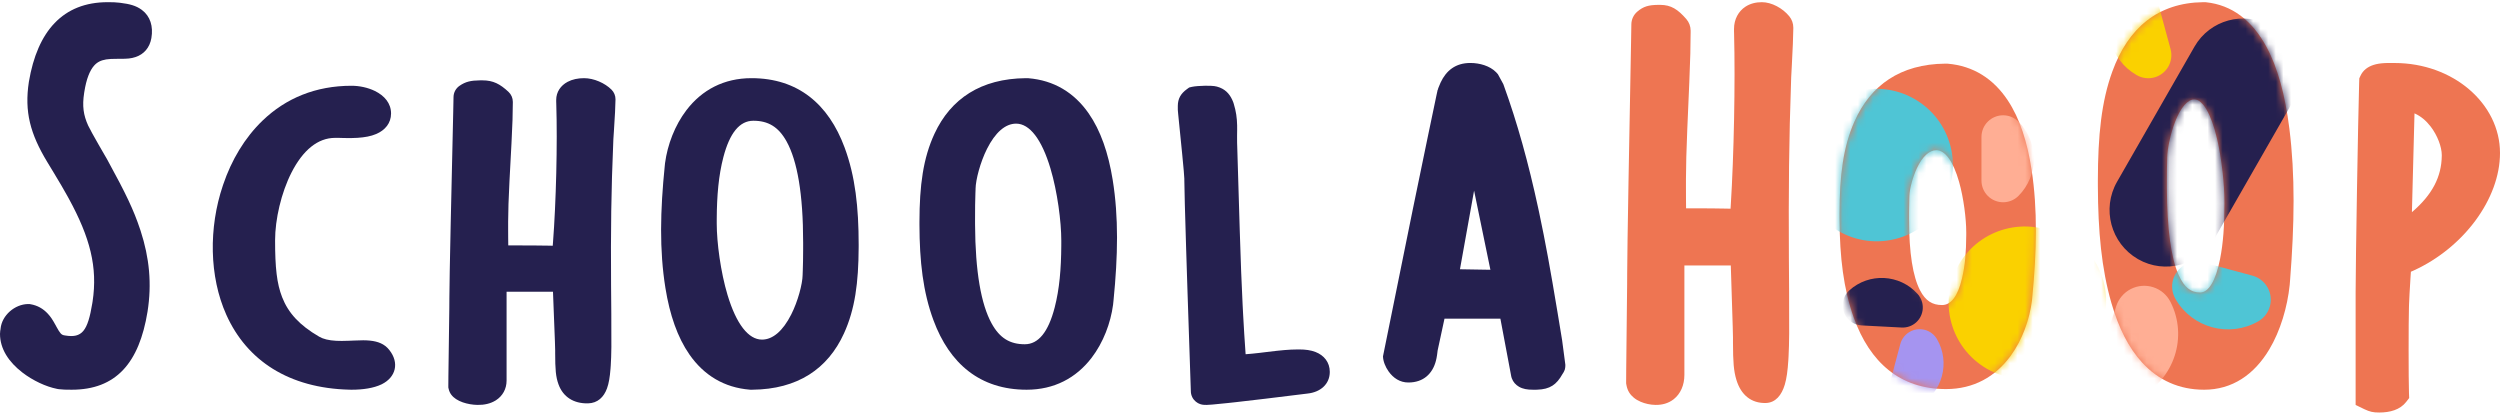
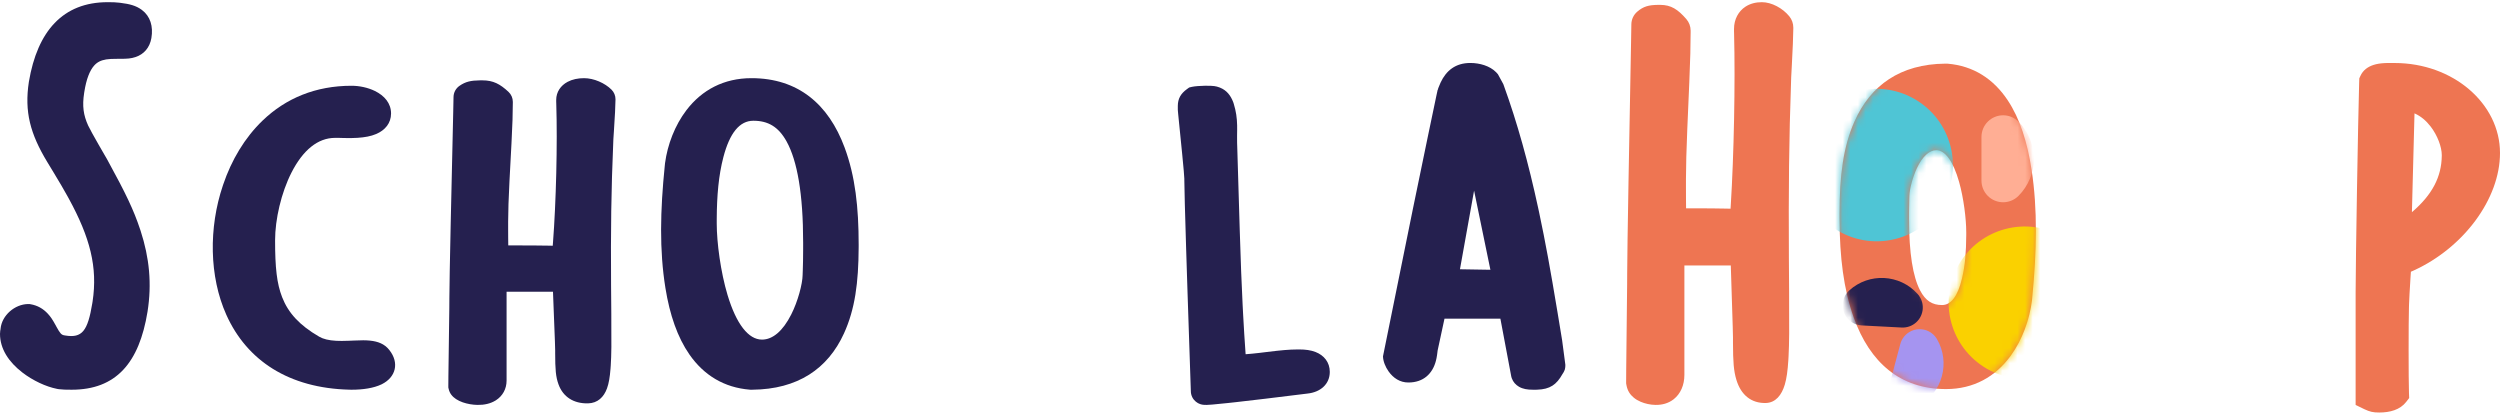
<svg xmlns="http://www.w3.org/2000/svg" xmlns:xlink="http://www.w3.org/1999/xlink" width="329px" height="55px" viewBox="0 0 329 55" version="1.1">
  <title>Group 40 Copy</title>
  <desc>Created with Sketch.</desc>
  <defs>
    <path d="M14.17,0.088 L14.247,0.088 L14.323,0.095 C17.697,0.382 20.348,2.085 22.232,4.935 C23.789,7.29 24.795,10.371 25.359,14.062 C26.155,19.272 26.042,24.709 25.44,30.933 L25.41,31.241 L25.407,31.265 C25.094,33.755 24.145,36.42 22.623,38.515 C20.605,41.293 17.727,42.915 14.104,42.915 C8.047,42.915 4.073,39.404 1.96,33.518 C0.595,29.715 0.117,25.55 0.082,20.645 L0.079,20.197 L0.079,19.82 C0.089,14.815 0.557,11.079 2.041,7.717 C4.159,2.918 8.098,0.144 13.991,0.089 L14.17,0.088 Z M12.816,11.479 C11.89,11.479 11.006,12.292 10.281,13.81 C9.685,15.058 9.287,16.677 9.274,17.523 L9.273,17.591 L9.263,17.864 C9.243,18.41 9.234,18.942 9.23,19.599 L9.229,20.005 L9.229,20.525 C9.229,25.049 9.743,28.126 10.683,29.929 C11.403,31.309 12.303,31.857 13.57,31.857 C14.753,31.857 15.636,30.694 16.192,28.39 C16.607,26.669 16.748,24.808 16.757,22.687 L16.758,22.542 L16.758,22.273 C16.758,20.532 16.419,17.772 15.811,15.632 C15.044,12.931 13.975,11.479 12.816,11.479 Z" id="path-1" />
-     <path d="M3.746,0.123 C4.603,0.123 5.297,0.818 5.297,1.674 C5.297,2.084 5.134,2.478 4.845,2.769 L2.657,4.964 C2.053,5.57 1.073,5.571 0.467,4.968 C0.176,4.677 0.012,4.282 0.012,3.871 L0.012,3.858 C0.012,1.795 1.684,0.123 3.746,0.123 Z" id="path-3" />
    <path d="M3.763,0.163 C4.62,0.163 5.314,0.857 5.314,1.714 C5.314,2.124 5.151,2.518 4.862,2.808 L2.674,5.004 C2.07,5.609 1.09,5.611 0.484,5.007 C0.193,4.717 0.029,4.322 0.029,3.911 L0.029,3.898 C0.029,1.835 1.701,0.163 3.763,0.163 Z" id="path-5" />
    <path d="M24.609,3.159 L24.612,3.159 C25.466,3.158 26.16,3.85 26.161,4.704 C26.161,5.115 25.998,5.509 25.707,5.8 L23.505,8 C22.901,8.604 21.921,8.603 21.317,7.999 C21.027,7.708 20.864,7.314 20.865,6.903 C20.867,4.837 22.542,3.162 24.609,3.159 Z" id="path-7" />
    <path d="M3.763,0.163 C4.62,0.163 5.314,0.857 5.314,1.714 C5.314,2.124 5.151,2.518 4.862,2.808 L2.674,5.004 C2.07,5.609 1.09,5.611 0.484,5.007 C0.193,4.717 0.029,4.322 0.029,3.911 L0.029,3.898 C0.029,1.835 1.701,0.163 3.763,0.163 Z" id="path-9" />
    <path d="M31.209,11.229 C32.784,11.227 34.062,12.501 34.065,14.076 C34.066,14.834 33.765,15.561 33.23,16.096 L29.169,20.157 C28.056,21.27 26.25,21.27 25.137,20.157 C24.601,19.621 24.301,18.894 24.302,18.137 C24.307,14.324 27.397,11.235 31.209,11.229 Z" id="path-11" />
    <path d="M18.065,33.815 L18.067,33.815 C19.53,33.817 20.714,35.004 20.711,36.467 C20.71,37.168 20.431,37.84 19.936,38.335 L16.216,42.054 C15.182,43.088 13.505,43.088 12.471,42.053 C11.975,41.557 11.696,40.886 11.695,40.185 C11.69,36.672 14.534,33.82 18.047,33.815 C18.053,33.815 18.059,33.815 18.065,33.815 Z" id="path-13" />
    <path d="M19.843,38.682 C21.301,38.68 22.484,39.86 22.486,41.318 C22.487,42.018 22.21,42.69 21.715,43.186 L17.964,46.944 C16.935,47.975 15.265,47.977 14.234,46.948 C13.737,46.452 13.459,45.779 13.46,45.078 L13.46,45.065 C13.464,41.541 16.319,38.686 19.843,38.682 Z" id="path-15" />
-     <path d="M14.213,0 L14.305,0.009 C17.739,0.364 20.384,2.425 22.234,5.821 C23.746,8.594 24.727,12.236 25.279,16.615 C26.052,22.756 25.953,29.186 25.379,36.528 L25.326,37.189 L25.324,37.209 C25.022,40.121 24.105,43.245 22.632,45.704 C20.643,49.026 17.755,51 14.055,51 C10.779,51 8.046,49.751 5.917,47.437 C4.123,45.488 2.804,42.846 1.87,39.62 C0.55,35.062 0.104,30.113 0.08,24.208 L0.079,23.707 L0.079,23.47 C0.089,17.507 0.547,13.071 1.989,9.107 C4.061,3.412 7.978,0.067 13.94,0.001 L14.121,0 L14.213,0 Z M12.77,12.793 C11.914,12.793 10.999,13.814 10.254,15.708 C9.632,17.287 9.218,19.33 9.205,20.433 L9.205,20.506 L9.199,20.705 C9.173,21.533 9.163,22.316 9.161,23.371 L9.161,23.642 L9.16,24.102 L9.161,24.436 C9.182,29.851 9.708,33.571 10.664,35.797 L10.715,35.913 C11.455,37.572 12.341,38.207 13.53,38.207 C14.645,38.207 15.583,36.707 16.156,33.825 C16.584,31.677 16.727,29.37 16.736,26.741 L16.737,26.569 L16.737,26.24 C16.737,24.071 16.391,20.656 15.769,17.998 C14.986,14.649 13.859,12.793 12.77,12.793 Z" id="path-17" />
-     <path d="M9.335,0.113 C11.474,0.113 13.208,1.847 13.208,3.986 C13.208,5.008 12.804,5.988 12.084,6.714 L6.637,12.204 C5.136,13.717 2.692,13.727 1.178,12.226 C0.448,11.501 0.037,10.514 0.037,9.485 L0.037,9.411 C0.037,4.276 4.2,0.113 9.335,0.113 Z" id="path-19" />
    <path d="M28.968,48.815 C30.78,48.809 32.253,50.273 32.259,52.085 C32.262,52.956 31.918,53.793 31.303,54.411 L26.603,59.127 C25.326,60.409 23.252,60.413 21.971,59.136 C21.351,58.519 21.004,57.679 21.007,56.805 L21.007,56.775 C21.021,52.385 24.577,48.829 28.968,48.815 Z" id="path-21" />
    <path d="M52.311,26.323 L52.365,26.323 C54.043,26.323 55.403,27.683 55.403,29.361 C55.403,30.17 55.08,30.947 54.505,31.517 L50.186,35.804 C48.992,36.989 47.063,36.982 45.877,35.788 C45.311,35.217 44.993,34.445 44.993,33.641 C44.993,29.599 48.269,26.323 52.311,26.323 Z" id="path-23" />
    <path d="M7.968,0.166 C9.79,0.166 11.266,1.643 11.266,3.464 C11.266,4.335 10.922,5.17 10.309,5.788 L5.669,10.462 C4.39,11.751 2.308,11.759 1.019,10.48 C0.397,9.862 0.048,9.022 0.048,8.146 L0.048,8.087 C0.048,3.713 3.594,0.166 7.968,0.166 Z" id="path-25" />
    <path d="M5.345,1.645 C6.198,1.642 6.893,2.331 6.896,3.185 C6.897,3.596 6.735,3.991 6.444,4.283 L4.22,6.507 C3.617,7.111 2.639,7.111 2.035,6.508 C1.744,6.217 1.581,5.821 1.582,5.41 L1.582,5.408 C1.59,3.333 3.27,1.653 5.345,1.645 Z" id="path-27" />
    <path d="M-10.679,24.76 L-10.674,24.76 C-9.203,24.765 -8.016,25.961 -8.021,27.432 C-8.024,28.135 -8.305,28.808 -8.802,29.305 L-12.502,33.002 C-13.542,34.042 -15.228,34.041 -16.268,33.001 C-16.765,32.504 -17.045,31.831 -17.047,31.128 C-17.06,27.624 -14.23,24.773 -10.726,24.76 C-10.71,24.76 -10.694,24.76 -10.679,24.76 Z" id="path-29" />
    <path d="M-4.569,33.639 L-4.564,33.639 C-3.094,33.645 -1.906,34.841 -1.912,36.311 C-1.914,37.014 -2.195,37.688 -2.692,38.184 L-6.392,41.882 C-7.433,42.921 -9.119,42.92 -10.158,41.88 C-10.655,41.383 -10.935,40.71 -10.938,40.008 C-10.951,36.503 -8.12,33.652 -4.616,33.639 C-4.6,33.639 -4.585,33.639 -4.569,33.639 Z" id="path-31" />
  </defs>
  <g id="MVP-desktop" stroke="none" stroke-width="1" fill="none" fill-rule="evenodd">
    <g id="About-&amp;-FAQs" transform="translate(-54, -36)">
      <g id="Group-40-Copy" transform="translate(54, 36)">
        <path d="M14.026,20.846 L14.027,20.848 C14.039,20.878 11.953,17.3 11.598,16.515 C10.977,15.144 10.806,13.958 11.075,12.227 L11.092,12.118 C11.362,10.395 11.811,9.289 12.377,8.644 C12.781,8.184 13.264,7.941 13.94,7.827 L14.024,7.814 C14.386,7.759 14.74,7.743 15.416,7.742 L15.735,7.742 C16.79,7.741 17.235,7.705 17.833,7.508 C18.938,7.144 19.701,6.277 19.922,5.014 C20.188,3.453 19.775,2.138 18.675,1.311 L18.618,1.269 C17.905,0.752 17.083,0.525 15.869,0.377 L15.793,0.368 L15.676,0.353 C15.215,0.298 14.853,0.287 14.168,0.287 C8.283,0.287 4.925,4.098 3.804,10.745 L3.799,10.774 C3.199,14.696 3.971,17.608 6.227,21.331 L7.052,22.692 C7.912,24.114 8.348,24.861 8.875,25.809 L9.049,26.125 C11.855,31.258 12.869,35.16 12.184,39.679 L12.147,39.909 C11.544,43.564 10.81,44.524 8.576,44.149 L8.426,44.123 C8.077,44.055 7.904,43.866 7.452,43.043 L7.283,42.734 C6.911,42.06 6.677,41.7 6.298,41.289 C5.686,40.624 4.931,40.191 4.014,40.035 L3.875,40.011 L3.735,40.011 L3.678,40.012 C1.958,40.043 0.25,41.479 0.075,43.253 L0.069,43.324 L0.049,43.432 C0.042,43.468 0.037,43.498 0.031,43.536 C0.012,43.667 0,43.793 0,43.935 C0,45.904 1.141,47.634 2.949,49.025 C4.327,50.085 6.06,50.893 7.5,51.174 L7.639,51.2 L7.785,51.219 C8.257,51.276 8.649,51.287 9.431,51.287 C15.259,51.287 18.314,47.783 19.414,41.019 C19.996,37.353 19.661,33.931 18.508,30.387 L18.453,30.221 C17.576,27.581 16.545,25.452 14.243,21.243 L14.026,20.846 Z" id="Path-Copy-12" fill="#25204F" fill-rule="nonzero" />
        <path d="M46.264,11.287 C41.548,11.287 37.629,12.924 34.576,15.849 C32.195,18.13 30.456,21.089 29.379,24.268 L29.325,24.43 C27.46,29.942 27.52,36.379 29.785,41.427 C32.496,47.466 38.036,51.089 45.992,51.282 L46.264,51.287 C47.775,51.287 49.18,51.073 50.192,50.589 L50.249,50.561 C52.074,49.655 52.59,47.765 51.234,46.06 L51.208,46.028 C50.6,45.265 49.757,44.936 48.701,44.827 L48.621,44.819 C48.064,44.768 47.653,44.771 46.575,44.816 L45.878,44.845 C45.156,44.872 44.715,44.874 44.238,44.849 C43.272,44.797 42.546,44.623 42.002,44.305 C39.41,42.806 37.933,41.174 37.13,39.114 C36.43,37.316 36.202,35.246 36.202,31.629 C36.202,28.873 37.005,25.37 38.36,22.71 C39.874,19.74 41.837,18.144 44.094,18.144 L44.572,18.144 L45.305,18.164 C45.976,18.179 46.496,18.175 47.057,18.138 C48.006,18.077 48.812,17.93 49.503,17.636 C50.668,17.141 51.463,16.217 51.463,14.935 C51.463,13.586 50.59,12.584 49.321,11.966 C48.42,11.528 47.306,11.287 46.264,11.287 Z" id="Path-Copy-13" fill="#25204F" fill-rule="nonzero" />
        <path d="M76.859,10.287 C76.069,10.287 75.323,10.437 74.697,10.77 C73.788,11.254 73.197,12.102 73.197,13.145 L73.197,13.414 L73.205,13.634 C73.373,18.925 73.182,26.61 72.77,31.963 L72.741,32.338 L72.201,32.327 C70.999,32.305 69.633,32.297 67.679,32.296 L66.888,32.295 L66.882,31.784 L66.876,31.173 C66.874,30.786 66.872,30.408 66.872,30.004 L66.872,29.171 C66.877,27.716 66.93,26.165 67.046,23.859 L67.313,18.829 C67.441,16.335 67.486,14.971 67.488,13.504 L67.488,13.401 C67.489,12.902 67.281,12.426 66.916,12.086 L66.916,12.086 L66.916,12.086 C65.809,11.057 64.909,10.574 63.484,10.574 L63.334,10.574 L63.158,10.575 C61.984,10.59 61.276,10.733 60.461,11.301 C59.985,11.633 59.696,12.173 59.684,12.754 L59.646,14.647 L59.646,14.647 L59.31,29.528 C59.204,34.438 59.145,37.683 59.138,39.191 L59.13,40.53 L59.01,49.476 C59.003,50.095 59,50.501 59,50.799 L59,50.988 L59.041,51.173 C59.178,51.794 59.54,52.202 60.015,52.519 C60.278,52.694 60.578,52.835 60.906,52.95 C61.497,53.156 62.191,53.278 62.86,53.286 C63.716,53.297 64.52,53.13 65.201,52.714 L65.259,52.679 C66.152,52.109 66.666,51.18 66.666,50.081 L66.666,38.395 L72.773,38.395 L73.026,44.901 C73.05,45.561 73.06,45.91 73.06,46.062 L73.06,46.442 C73.063,48.624 73.137,49.606 73.507,50.603 C74.108,52.227 75.474,53.121 77.378,53.083 C78.658,53.056 79.466,52.25 79.881,51.114 C80.119,50.462 80.259,49.63 80.345,48.517 L80.375,48.091 C80.465,46.684 80.478,45.275 80.448,41.287 L80.418,37.617 C80.368,30.291 80.428,25.108 80.713,18.497 L80.723,18.267 L80.791,17.248 C80.916,15.353 80.997,13.867 81,13.094 L81,13.064 C81,12.588 80.811,12.132 80.473,11.796 L80.473,11.796 L80.473,11.796 C79.607,10.932 78.157,10.287 76.859,10.287 Z" id="Path-Copy-14" fill="#25204F" fill-rule="nonzero" />
        <path d="M101.175,10.287 L101.249,10.287 L101.323,10.293 C104.7,10.565 107.363,12.187 109.265,14.914 C110.84,17.174 111.86,20.13 112.43,23.668 C113.233,28.651 113.119,33.846 112.513,39.792 L112.482,40.092 L112.479,40.117 C112.16,42.514 111.198,45.077 109.656,47.089 C107.621,49.744 104.734,51.287 101.109,51.287 C94.985,51.287 90.968,47.876 88.848,42.156 C87.445,38.37 87,34.279 87,29.371 L87.001,29.018 C87.022,24.345 87.484,20.88 88.931,17.702 C91.056,13.033 95.032,10.341 100.994,10.288 L101.175,10.287 Z M99.723,16.882 C98.296,16.882 96.967,18.032 95.878,20.179 C94.988,21.935 94.394,24.211 94.374,25.388 L94.373,25.489 L94.355,25.937 C94.323,26.782 94.311,27.588 94.307,28.687 L94.306,29.235 L94.306,29.657 C94.306,36.067 95.079,40.418 96.484,42.957 C97.561,44.902 98.927,45.684 100.862,45.684 C102.663,45.684 103.967,44.088 104.804,40.892 C105.434,38.484 105.658,35.823 105.676,32.833 L105.677,32.527 L105.677,32.144 C105.677,29.684 105.167,25.775 104.254,22.747 C103.102,18.924 101.505,16.882 99.723,16.882 Z" id="Combined-Shape-Copy-13" fill="#25204F" fill-rule="nonzero" transform="translate(100, 30.787) rotate(-180) translate(-100, -30.787) " />
-         <path d="M135.248,10.287 L135.322,10.293 C138.697,10.565 141.361,12.186 143.263,14.913 C144.84,17.174 145.859,20.131 146.43,23.67 C147.221,28.575 147.123,33.684 146.541,39.513 L146.482,40.087 L146.479,40.113 C146.16,42.512 145.197,45.076 143.653,47.09 C141.618,49.745 138.731,51.287 135.108,51.287 C128.987,51.287 124.969,47.876 122.848,42.155 C121.466,38.425 121.013,34.4 121,29.591 L121,29.372 L121,29.184 C121.01,24.392 121.483,20.811 122.987,17.582 C125.129,12.984 129.09,10.34 134.995,10.288 L135.175,10.287 L135.248,10.287 Z M133.724,16.27 C132.302,16.27 130.976,17.428 129.889,19.591 C128.999,21.361 128.405,23.657 128.384,24.844 L128.384,24.945 L128.365,25.415 C128.325,26.466 128.317,27.384 128.317,29.148 L128.318,29.533 C128.348,35.785 129.117,40.049 130.494,42.557 C131.57,44.517 132.932,45.304 134.862,45.304 C136.655,45.304 137.958,43.696 138.794,40.475 C139.424,38.047 139.647,35.364 139.665,32.35 L139.666,32.04 L139.666,31.655 C139.666,29.174 139.156,25.233 138.244,22.18 C137.093,18.327 135.497,16.27 133.724,16.27 Z" id="Combined-Shape-Copy-14" fill="#25204F" fill-rule="nonzero" />
        <path d="M158.877,11.287 L158.508,11.287 C158.059,11.287 157.186,11.348 156.837,11.433 L156.494,11.516 L156.207,11.724 C155.371,12.33 155.01,12.991 155,13.937 L155,14.45 L155.016,14.651 C155.025,14.756 155.037,14.894 155.054,15.07 L155.573,20.245 C155.755,22.099 155.857,23.264 155.857,23.514 L155.857,23.695 C155.866,24.899 155.948,27.978 156.091,32.578 L156.275,38.354 L156.714,51.458 C156.714,52.055 156.986,52.542 157.375,52.862 C157.568,53.021 157.753,53.114 157.944,53.18 C158.107,53.235 158.24,53.26 158.381,53.274 C158.502,53.286 158.617,53.288 158.752,53.286 L158.84,53.284 C158.979,53.279 159.146,53.269 159.347,53.254 L159.605,53.234 C160.097,53.193 160.764,53.127 161.61,53.036 L162.628,52.925 C164.785,52.684 167.823,52.32 171.742,51.832 L172.099,51.788 L172.071,51.791 C173.77,51.615 175,50.551 175,48.942 C175,47.669 174.235,46.756 173.129,46.324 C172.495,46.077 171.786,45.987 170.964,45.987 L170.754,45.988 C169.596,45.997 168.623,46.088 166.718,46.321 L165.796,46.433 L165.668,46.448 C165.033,46.522 164.496,46.575 164.008,46.609 L163.924,46.615 L163.912,46.456 C163.794,44.823 163.69,43.14 163.596,41.385 L163.529,40.1 C163.384,37.203 163.283,34.563 163.153,30.38 L162.82,19.306 L162.802,18.767 C162.794,18.483 162.794,18.22 162.8,17.805 L162.81,17.078 C162.812,16.849 162.811,16.689 162.807,16.496 C162.786,15.505 162.662,14.643 162.368,13.679 L162.312,13.502 L162.296,13.458 C161.948,12.533 161.409,11.882 160.572,11.542 L160.484,11.507 C160.009,11.324 159.668,11.29 158.877,11.287 Z" id="Path-Copy-15" fill="#25204F" fill-rule="nonzero" />
        <path d="M193.49,8.287 C194.742,8.287 196.058,8.674 196.867,9.486 L196.919,9.539 L196.949,9.572 L197.126,9.769 L197.835,11.07 L197.881,11.196 C199.687,16.18 201.141,21.435 202.426,27.384 L202.559,28.005 C203.383,31.884 204.014,35.348 204.988,41.211 L205.506,44.356 L205.574,44.769 L206,47.996 L206,48.111 C206,48.251 205.984,48.387 205.954,48.519 L205.937,48.584 L205.932,48.601 L205.932,48.641 L205.902,48.698 L205.883,48.75 C205.836,48.874 205.775,48.992 205.703,49.102 L205.666,49.157 L205.638,49.195 L205.621,49.226 C204.841,50.62 203.98,51.231 202.283,51.283 L202.203,51.285 L202.123,51.287 L202.047,51.287 L201.74,51.287 C201.347,51.285 201.056,51.267 200.731,51.202 C200.437,51.142 200.163,51.049 199.895,50.893 C199.471,50.647 199.128,50.275 198.952,49.779 L198.931,49.717 L198.917,49.671 L198.882,49.54 L197.451,41.935 L190.095,41.935 L189.193,46.124 L189.175,46.259 L189.152,46.45 C189.138,46.56 189.126,46.65 189.113,46.743 C189.074,47.006 189.028,47.245 188.966,47.485 C188.526,49.165 187.336,50.337 185.341,50.337 C184.229,50.337 183.359,49.747 182.746,48.89 C182.314,48.286 182.02,47.547 182,46.899 C182.876,42.583 183.532,39.346 183.97,37.188 C184.408,35.03 185.065,31.793 185.94,27.477 C186.754,23.529 187.411,20.351 187.924,17.875 L189.03,12.583 L189.17,11.942 C189.172,11.931 189.175,11.92 189.177,11.91 L189.171,11.914 C189.165,11.917 189.165,11.91 189.185,11.865 L189.261,11.705 L189.242,11.698 L189.328,11.472 C189.424,11.222 189.49,11.063 189.583,10.863 C190.318,9.29 191.552,8.287 193.49,8.287 Z M193.989,25.088 L192.131,35.435 L196.136,35.502 L193.989,25.088 Z" id="Combined-Shape-Copy-15" fill="#25204F" fill-rule="nonzero" />
        <path d="M231.859,0.287 C231.069,0.287 230.323,0.471 229.697,0.882 C228.788,1.479 228.197,2.525 228.197,3.81 L228.197,4.141 L228.205,4.413 C228.373,10.934 228.182,20.407 227.77,27.004 L227.741,27.466 L227.201,27.452 C225.999,27.426 224.633,27.416 222.679,27.414 L221.888,27.413 L221.882,26.783 L221.876,26.03 C221.874,25.553 221.872,25.087 221.872,24.59 L221.872,23.562 C221.877,21.769 221.93,19.857 222.046,17.016 L222.313,10.815 C222.441,7.741 222.486,6.061 222.488,4.252 L222.488,4.032 C222.489,3.471 222.285,2.928 221.916,2.505 L221.916,2.505 L221.916,2.505 C220.809,1.236 219.909,0.641 218.484,0.641 L218.334,0.641 L218.158,0.642 C216.984,0.66 216.276,0.836 215.461,1.537 C214.979,1.951 214.697,2.552 214.687,3.188 L214.646,5.66 L214.646,5.66 L214.31,24.003 C214.204,30.055 214.145,34.054 214.138,35.913 L214.131,37.391 L214.01,48.589 C214.003,49.353 214,49.853 214,50.22 L214,50.454 L214.041,50.682 C214.178,51.446 214.54,51.95 215.015,52.34 C215.278,52.556 215.578,52.73 215.906,52.871 C216.497,53.125 217.191,53.276 217.86,53.286 C218.716,53.299 219.52,53.093 220.201,52.581 L220.259,52.537 C221.152,51.835 221.666,50.69 221.666,49.336 L221.666,34.932 L227.773,34.932 L228.026,42.95 C228.05,43.764 228.06,44.195 228.06,44.382 L228.061,45.156 C228.069,47.635 228.152,48.812 228.512,49.996 C229.116,51.988 230.48,53.082 232.378,53.035 C233.658,53.002 234.466,52.009 234.881,50.609 C235.119,49.805 235.259,48.78 235.345,47.408 L235.375,46.883 C235.465,45.149 235.478,43.412 235.448,38.497 L235.418,33.973 C235.368,24.944 235.428,18.554 235.713,10.406 L235.723,10.123 L235.791,8.867 C235.916,6.531 235.997,4.699 236,3.747 L236,3.627 C236,3.088 235.814,2.565 235.473,2.147 L235.473,2.147 L235.473,2.147 C234.607,1.082 233.157,0.287 231.859,0.287 Z" id="Path-Copy-16" fill="#EE7552" fill-rule="nonzero" />
        <g id="Group-39" transform="translate(242, 8.287)">
          <mask id="mask-2" fill="white">
            <use xlink:href="#path-1" />
          </mask>
          <use id="Mask" fill="#EE7552" fill-rule="nonzero" xlink:href="#path-1" />
          <g mask="url(#mask-2)">
            <g transform="translate(-12.438, -5.52)">
              <g id="Group-38" stroke="none" stroke-width="1" fill="none" fill-rule="evenodd" transform="translate(35.708, 32.943) rotate(-60) translate(-35.708, -32.943) translate(22.708, -0.057)">
                <ellipse id="Oval" fill="#4FC5D5" cx="15.958" cy="10.148" rx="10.027" ry="10.047" />
                <ellipse id="Oval-Copy-8" fill="#FAD100" cx="10.03" cy="36.114" rx="10.027" ry="10.047" />
                <g id="Square-Copy-23" transform="translate(16.429, 48.281) scale(1, -1) rotate(57) translate(-16.429, -48.281) translate(12.429, 44.281)">
                  <g id="color_lavanda" transform="translate(0, 0)">
                    <mask id="mask-4" fill="white">
                      <use xlink:href="#path-3" />
                    </mask>
                    <use id="Mask" fill="#FFAE94" xlink:href="#path-3" />
                  </g>
                </g>
                <g id="Square-Copy-25" transform="translate(10.363, 55.305) scale(1, -1) rotate(-30) translate(-10.363, -55.305) translate(6.363, 51.305)">
                  <g id="color_lavanda" transform="translate(-0, 0)">
                    <mask id="mask-6" fill="white">
                      <use xlink:href="#path-5" />
                    </mask>
                    <use id="Mask" fill="#4FC5D5" xlink:href="#path-5" />
                    <mask id="mask-8" fill="white">
                      <use xlink:href="#path-7" />
                    </mask>
                    <use id="Mask-Copy-4" fill="#FAD100" transform="translate(24.607, 6.898) rotate(-60) translate(-24.607, -6.898) " xlink:href="#path-7" />
                  </g>
                </g>
                <g id="Square-Copy-24" transform="translate(16.654, 60.427) scale(1, -1) rotate(-30) translate(-16.654, -60.427) translate(12.654, 56.427)">
                  <g id="color_lavanda" transform="translate(-0, 0)">
                    <mask id="mask-10" fill="white">
                      <use xlink:href="#path-9" />
                    </mask>
                    <use id="Mask" fill="#A594F0" xlink:href="#path-9" />
                  </g>
                </g>
              </g>
              <path d="M61.309,1.488 C65.405,1.493 68.723,4.811 68.728,8.906 L68.754,29.291 C68.759,33.373 65.455,36.686 61.373,36.691 C61.367,36.691 61.36,36.691 61.354,36.691 C57.259,36.686 53.94,33.367 53.935,29.272 L53.909,8.888 C53.904,4.806 57.209,1.493 61.291,1.488 C61.297,1.488 61.303,1.488 61.309,1.488 Z" id="Rectangle" stroke="none" fill="#25204F" fill-rule="evenodd" transform="translate(61.332, 19.089) rotate(-330) translate(-61.332, -19.089) " />
              <mask id="mask-12" fill="white">
                <use xlink:href="#path-11" />
              </mask>
              <use id="Mask-Copy" stroke="none" fill="#FFAE94" fill-rule="evenodd" transform="translate(31.199, 18.127) rotate(-225) translate(-31.199, -18.127) " xlink:href="#path-11" />
              <mask id="mask-14" fill="white">
                <use xlink:href="#path-13" />
              </mask>
              <use id="Mask-Copy-2" stroke="none" fill="#25204F" fill-rule="evenodd" transform="translate(18.067, 40.185) rotate(-312) translate(-18.067, -40.185) " xlink:href="#path-13" />
              <mask id="mask-16" fill="white">
                <use xlink:href="#path-15" />
              </mask>
              <use id="Mask-Copy-3" stroke="none" fill="#A594F0" fill-rule="evenodd" transform="translate(19.835, 45.07) rotate(-210) translate(-19.835, -45.07) " xlink:href="#path-15" />
            </g>
          </g>
        </g>
        <g id="Group-39" transform="translate(276, 0.287)">
          <mask id="mask-18" fill="white">
            <use xlink:href="#path-17" />
          </mask>
          <use id="Mask" fill="#EE7552" fill-rule="nonzero" xlink:href="#path-17" />
          <g mask="url(#mask-18)">
            <g transform="translate(-46.666, -20.192)">
              <g id="Group-38" stroke-width="1" fill="none" transform="translate(44.649, 43.003) rotate(-60) translate(-44.649, -43.003) translate(14.649, 9.003)">
                <ellipse id="Oval" fill="#4FC5D5" cx="18.2" cy="10.193" rx="10.027" ry="10.092" />
                <ellipse id="Oval-Copy-8" fill="#FAD100" cx="12.271" cy="36.276" rx="10.027" ry="10.092" />
                <g id="Square-Copy-23" transform="translate(13.641, 47.15) scale(1, -1) rotate(57) translate(-13.641, -47.15) translate(4.141, 37.65)">
                  <g id="color_lavanda" transform="translate(0, -0)">
                    <mask id="mask-20" fill="white">
                      <use xlink:href="#path-19" />
                    </mask>
                    <use id="Mask" fill="#FFAE94" xlink:href="#path-19" />
                  </g>
                </g>
                <mask id="mask-22" fill="white">
                  <use xlink:href="#path-21" />
                </mask>
                <use id="Mask" fill="#4FC5D5" transform="translate(28.942, 56.779) scale(1, -1) rotate(-30) translate(-28.942, -56.779) " xlink:href="#path-21" />
                <mask id="mask-24" fill="white">
                  <use xlink:href="#path-23" />
                </mask>
                <use id="Mask-Copy-4" fill="#FAD100" transform="translate(52.365, 33.641) scale(1, -1) rotate(-90) translate(-52.365, -33.641) " xlink:href="#path-23" />
                <g id="Square-Copy-24" mask="url(#mask-24)">
                  <g transform="translate(20.34, 64.017) scale(1, -1) rotate(-30) translate(-20.34, -64.017) translate(12.34, 55.517)" id="color_lavanda">
                    <g transform="translate(-0, 0)">
                      <mask id="mask-26" fill="white">
                        <use xlink:href="#path-25" />
                      </mask>
                      <use id="Mask" fill="#A594F0" xlink:href="#path-25" />
                    </g>
                  </g>
                </g>
              </g>
              <path d="M60.721,21.003 C64.826,21.017 68.15,24.341 68.163,28.445 L68.229,48.932 C68.242,53.002 64.953,56.313 60.882,56.326 C60.866,56.326 60.851,56.326 60.835,56.326 C56.73,56.312 53.406,52.988 53.393,48.884 L53.327,28.397 C53.314,24.327 56.604,21.016 60.674,21.003 C60.69,21.003 60.706,21.003 60.721,21.003 Z" id="Rectangle" fill="#25204F" transform="translate(60.778, 38.664) rotate(-330) translate(-60.778, -38.664) " />
              <g id="Mask-Copy-2-+-Mask-Copy-3-Mask" stroke-width="1" fill="none" transform="translate(29.566, 31.582)">
                <mask id="mask-28" fill="white">
                  <use xlink:href="#path-27" />
                </mask>
                <use id="Mask" fill="#25204F" transform="translate(5.331, 5.396) rotate(-225) translate(-5.331, -5.396) " xlink:href="#path-27" />
                <mask id="mask-30" fill="white">
                  <use xlink:href="#path-29" />
                </mask>
                <use id="Mask-Copy-2" fill="#25204F" transform="translate(-10.674, 31.128) rotate(-312) translate(10.674, -31.128) " xlink:href="#path-29" />
                <mask id="mask-32" fill="white">
                  <use xlink:href="#path-31" />
                </mask>
                <use id="Mask-Copy-3" fill="#A594F0" transform="translate(-4.564, 40.008) rotate(-312) translate(4.564, -40.008) " xlink:href="#path-31" />
              </g>
            </g>
          </g>
        </g>
        <path d="M313.799,8.304 L313.967,8.296 C314.205,8.286 314.435,8.285 314.771,8.289 L315.101,8.292 L315.127,8.292 C322.841,8.292 329,13.641 329,20.134 C329,26.194 324.18,32.617 317.647,35.595 L317.449,35.684 L317.275,35.76 L317.22,36.583 C317.131,37.981 317.039,39.587 317.026,40.141 L317.025,40.226 L317.024,40.285 L317.019,40.43 C316.958,42.347 316.959,49.927 317.021,51.677 L317.048,52.379 L316.649,52.896 C315.853,53.927 314.52,54.287 313.109,54.287 C312.29,54.287 311.873,54.191 311.156,53.852 L311.025,53.789 L310,53.292 L310,38.498 C310.006,34.233 310.322,15.698 310.463,10.944 L310.484,10.309 L310.635,9.98 C310.975,9.24 311.59,8.796 312.339,8.55 C312.781,8.405 313.256,8.334 313.799,8.304 Z M317.748,14.92 L317.408,27.92 L317.5,27.841 C320.076,25.616 321.308,23.27 321.337,20.507 L321.338,20.407 C321.338,19.355 320.782,17.831 319.871,16.649 C319.271,15.87 318.573,15.291 317.795,14.941 L317.748,14.92 Z" id="Combined-Shape-Copy-18" fill="#EE7552" fill-rule="nonzero" />
      </g>
    </g>
  </g>
</svg>